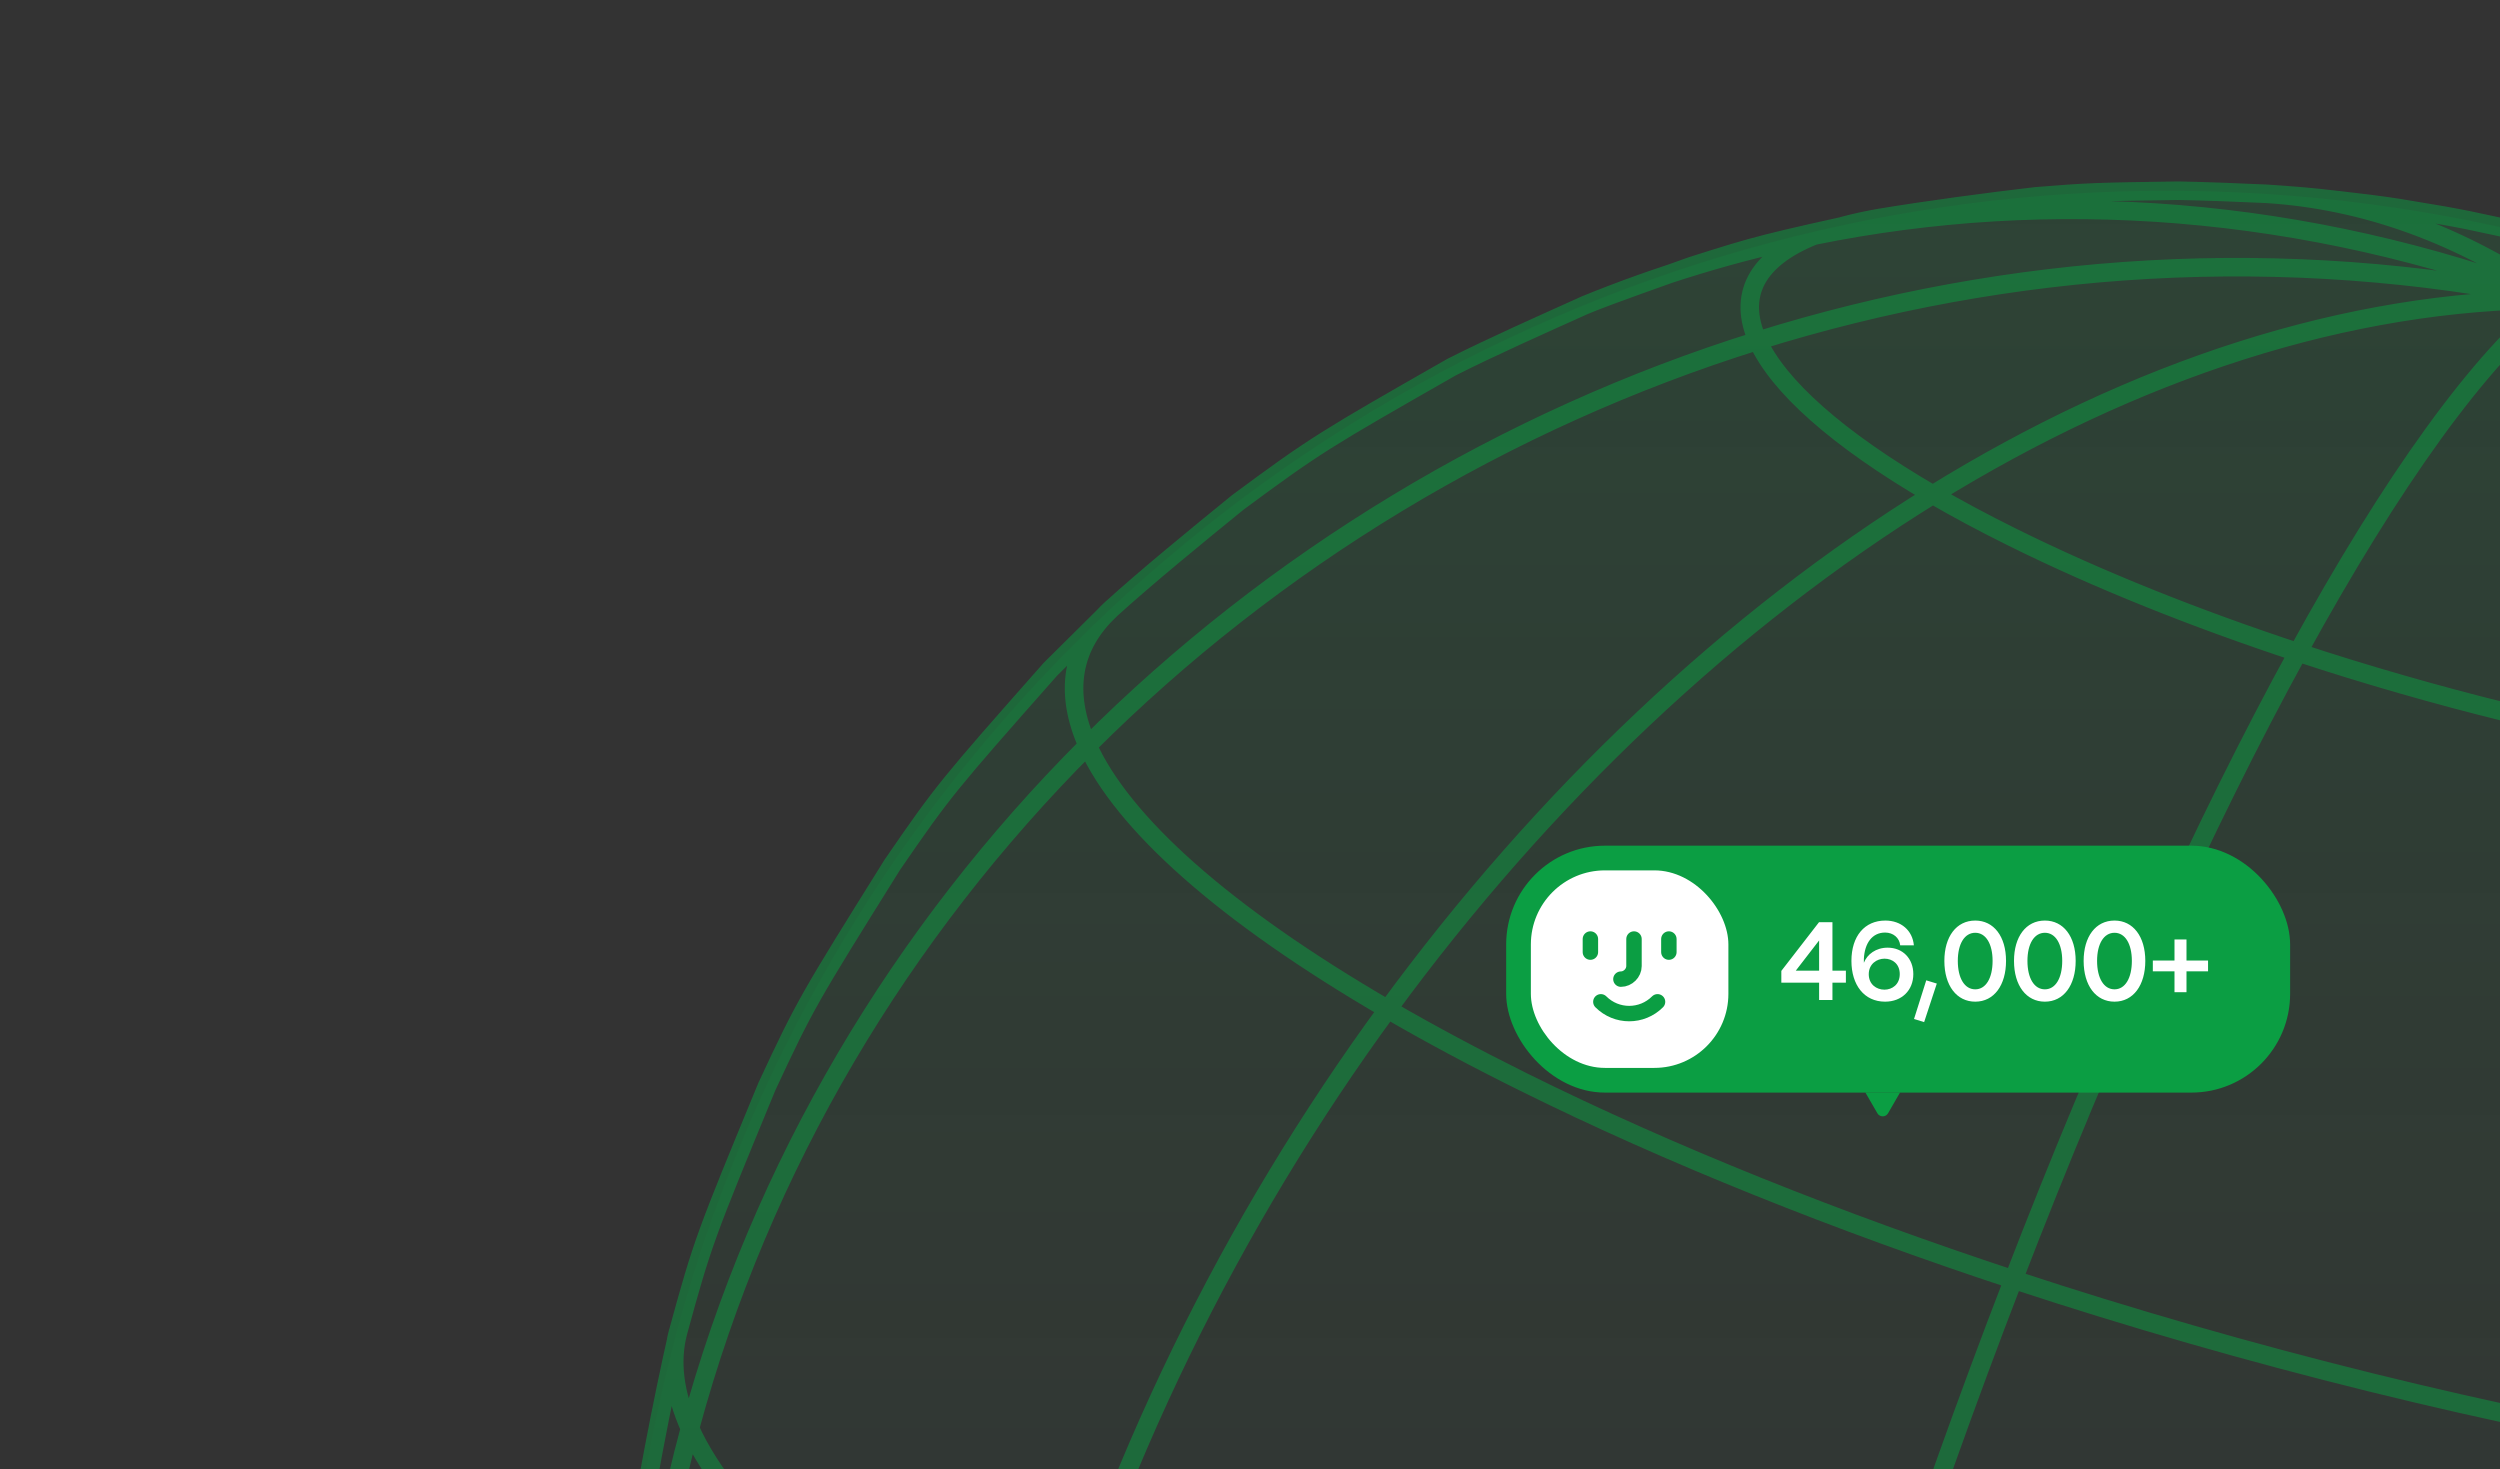
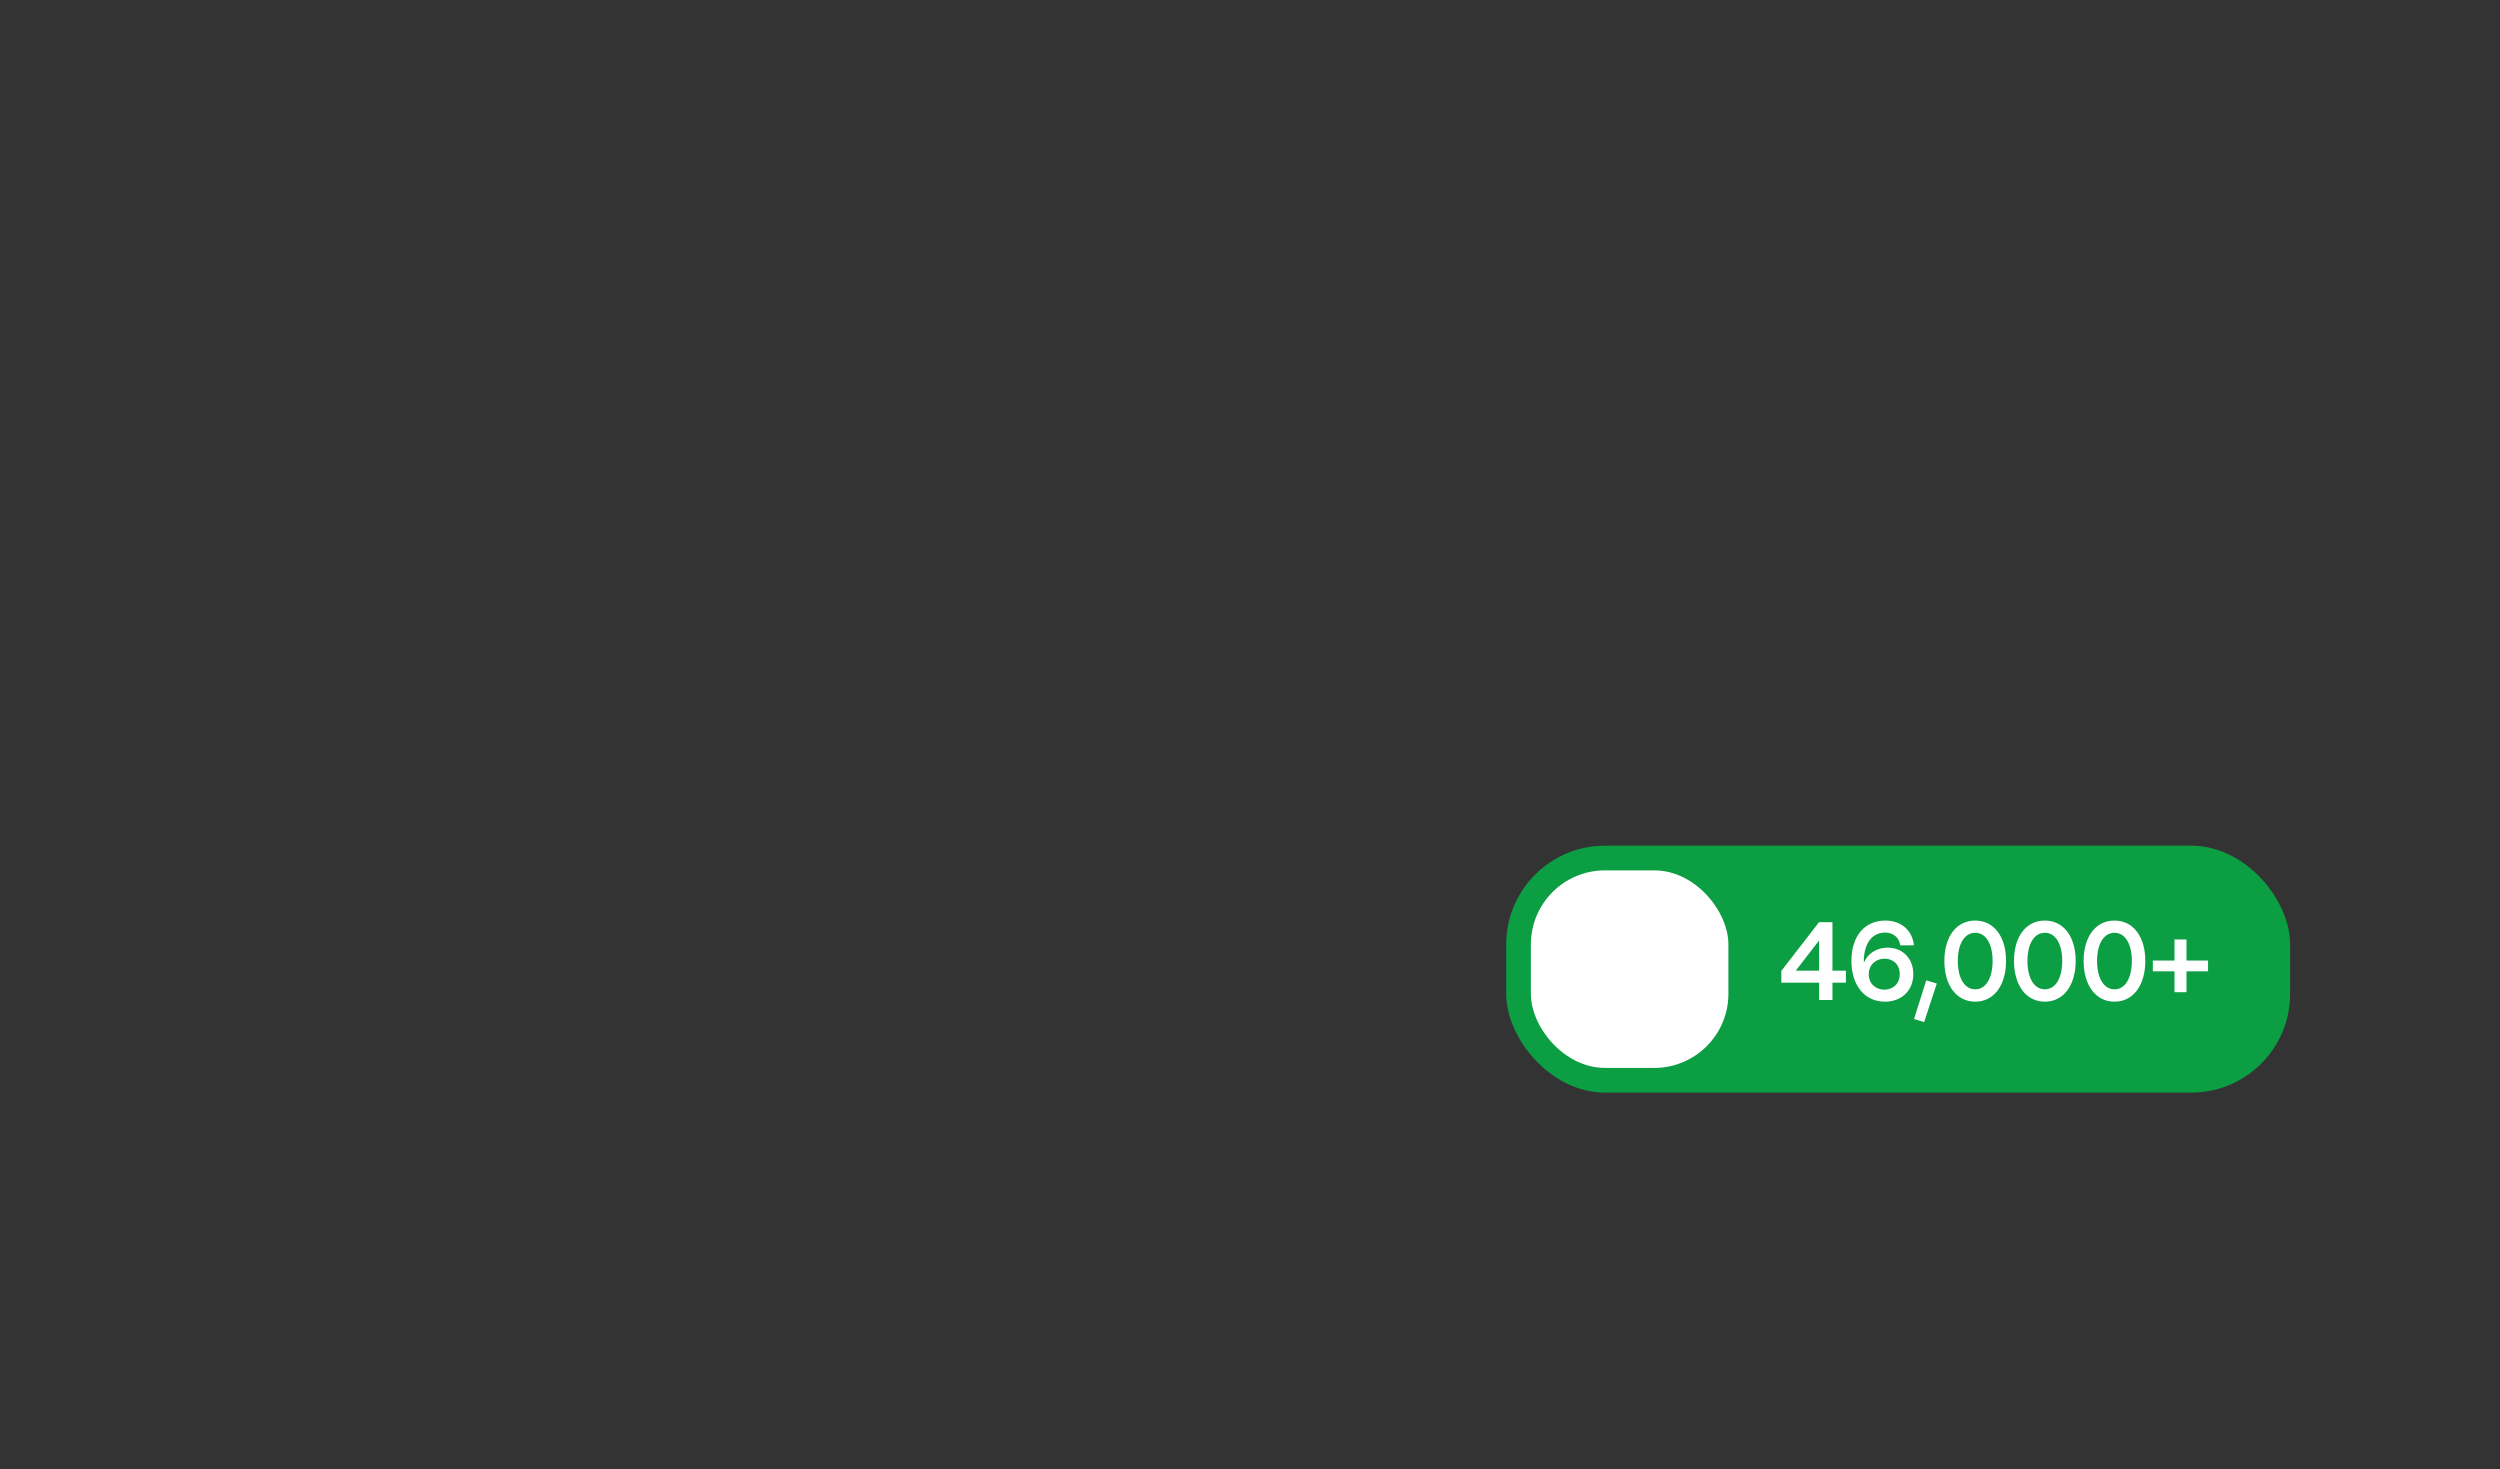
<svg xmlns="http://www.w3.org/2000/svg" width="405" height="238" viewBox="0 0 405 238" fill="none">
  <rect x="0" y="0" width="405" height="238" fill="#333333" stroke="none" />
  <g clip-path="url(#clip0_1_5149)">
    <g clip-path="url(#clip1_1_5149)">
      <circle cx="351.05" cy="280.965" r="250.05" fill="url(#paint0_linear_1_5149)" fill-opacity="0.15" />
-       <path d="M122.839 382.573C118.939 373.823 115.599 364.803 112.849 355.563M112.849 355.563C112.329 354.413 111.909 353.283 111.569 352.173C113.809 358.773 116.699 367.623 119.239 374.113L122.829 382.573M112.849 355.563C101.319 316.813 100.209 274.223 111.769 231.393C118.279 245.853 137.199 262.923 168.089 280.883M112.849 355.563C118.469 368.043 134.789 382.783 161.459 398.283C154.829 363.833 156.529 323.713 168.089 280.883M204.769 481.653C183.039 461.513 168.089 432.733 161.459 398.293C134.789 382.793 118.469 368.053 112.849 355.573M204.769 481.653C226.429 501.723 254.829 513.223 288.799 513.223M204.769 481.653C197.319 477.323 191.249 473.093 186.589 469.063L194.469 475.683C202.909 482.163 210.199 487.763 222.809 495.403C241.399 506.883 263.479 513.233 288.449 513.223M112.849 355.573C115.599 364.813 118.939 373.833 122.839 382.583C127.049 391.153 132.879 402.483 137.619 410.773C149.649 429.083 151.189 431.433 162.379 444.723C175.919 459.403 176.729 460.283 186.579 469.063C191.239 473.093 197.309 477.323 204.759 481.653M112.849 355.573C101.329 316.823 100.209 274.233 111.769 231.403M112.849 355.573C112.329 354.423 111.909 353.293 111.569 352.183L107.159 335.283C104.039 321.043 103.949 320.063 101.549 294.873C100.799 280.313 100.829 279.813 102.689 253.553C104.379 242.123 107.299 226.983 109.859 215.713C108.569 220.473 109.219 225.733 111.769 231.403M263.919 507.203C259.609 494.593 259.229 472.113 262.819 442.073M263.919 507.203C259.609 494.583 259.229 472.103 262.819 442.073M263.919 507.203C286.019 514.493 309.419 520.263 331.279 523.863M262.819 442.073C234.409 432.703 207.249 421.863 183.399 410.023C175.449 406.073 168.139 402.153 161.469 398.283C168.099 432.723 183.039 461.503 204.779 481.643C208.669 483.903 212.939 486.193 217.569 488.493C231.489 495.403 247.339 501.733 263.919 507.193M262.819 442.073C300.689 454.573 340.789 464.453 378.249 470.623M262.819 442.073C266.409 412.043 273.959 374.453 285.519 331.623C329.399 346.093 375.849 357.543 419.249 364.693M262.819 442.073C300.689 454.563 340.789 464.453 378.249 470.623M331.279 523.863C346.819 516.163 363.029 497.783 378.249 470.623M331.279 523.863C346.819 516.153 363.029 497.783 378.249 470.623M331.279 523.863C353.139 527.463 373.469 528.893 389.409 527.523M331.279 523.863C353.139 527.463 373.459 528.903 389.409 527.523M331.279 523.863C315.789 531.543 300.969 528.623 288.459 513.223C295.279 521.613 302.789 526.303 310.709 527.583C312.989 527.933 316.029 528.403 318.319 528.713C327.049 529.753 327.389 529.793 332.139 530.163C342.659 530.793 343.289 530.833 349.389 530.873C362.419 530.683 364.089 530.663 372.529 529.953M378.249 470.623C415.709 476.793 450.539 479.253 477.869 476.893M378.249 470.623C393.469 443.463 407.689 407.523 419.249 364.693M389.409 527.523C422.079 520.893 452.609 503.423 477.869 476.893M389.409 527.523C392.659 527.243 395.639 526.853 398.339 526.363C390.629 527.653 380.299 529.063 372.539 529.953M389.409 527.523C383.839 528.653 378.209 529.463 372.539 529.953M389.409 527.523C383.849 528.653 378.219 529.463 372.539 529.953M477.869 476.893C503.129 450.373 523.099 414.793 534.659 371.963C566.319 369.223 584.939 361.283 590.939 349.873M477.869 476.893C500.089 474.973 514.859 470.083 522.399 463.033L525.199 460.363C542.559 442.213 543.239 441.503 552.009 429.783C558.459 420.323 566.799 407.493 572.319 397.453M592.449 346.043C592.099 347.353 591.589 348.633 590.939 349.863M592.449 346.043C592.089 347.363 591.589 348.633 590.939 349.873M592.449 346.043C598.429 319.713 598.539 319.213 600.009 304.483C601.469 278.253 601.499 277.753 600.529 263.213C597.939 239.663 597.469 235.413 594.329 222.923M590.939 349.863C586.389 366.713 580.109 382.613 572.319 397.433L573.659 394.843C584.329 371.703 586.549 366.893 592.449 346.033M590.939 349.863C584.939 361.283 566.319 369.223 534.659 371.953M111.769 231.403C123.329 188.583 146.089 150.933 176.199 120.793M111.769 231.403C118.279 245.863 137.189 262.933 168.089 280.893C179.649 238.073 199.599 197.953 224.809 163.513C198.139 148.013 181.819 133.273 176.199 120.793M168.089 280.883C179.639 238.063 199.589 197.953 224.809 163.503C231.479 167.373 238.789 171.293 246.739 175.243C270.599 187.083 297.759 197.923 326.169 207.293M168.089 280.883C175.809 285.373 184.279 289.913 193.489 294.483C221.129 308.203 252.589 320.763 285.509 331.613M262.809 442.083C266.399 412.043 273.949 374.453 285.509 331.633C252.599 320.773 221.129 308.223 193.489 294.503C184.279 289.933 175.809 285.383 168.089 280.903C156.529 323.733 154.839 363.853 161.459 398.303C168.119 402.173 175.429 406.103 183.389 410.043C207.249 421.883 234.409 432.723 262.809 442.093M419.249 364.693C430.809 321.873 438.239 277.583 441.609 235.843M419.249 364.693C462.649 371.843 502.999 374.683 534.669 371.953M534.659 371.953C502.999 374.683 462.649 371.843 419.239 364.693M534.659 371.953C546.209 329.133 547.889 284.473 541.229 242.113M534.659 371.953C546.219 329.133 547.889 284.483 541.229 242.113M419.239 364.693C407.679 407.523 393.459 443.463 378.239 470.623C415.699 476.793 450.529 479.253 477.859 476.893C503.119 450.363 523.089 414.783 534.649 371.963M419.239 364.693C430.789 321.873 438.219 277.583 441.599 235.843M419.239 364.693C375.839 357.543 329.389 346.093 285.509 331.623M594.319 222.933L590.739 209.603C592.219 214.513 591.919 219.033 589.809 223.053M589.809 223.053C601.369 263.503 602.499 307.053 590.939 349.873M589.809 223.053C601.359 263.493 602.489 307.053 590.939 349.873M589.809 223.053C584.629 232.903 568.559 239.753 541.229 242.113M589.809 223.053C578.249 182.603 556.269 145.273 526.109 114.883M590.939 349.873C586.389 366.723 580.109 382.623 572.319 397.443M111.779 231.403C123.339 188.583 146.099 150.933 176.209 120.793C172.339 112.203 173.549 104.683 179.949 98.713L170.159 108.423C153.479 127.313 152.829 128.053 144.549 140.103C130.969 161.853 130.439 162.703 124.239 176.013C114.219 200.293 113.829 201.243 109.869 215.723C108.589 220.483 109.229 225.743 111.779 231.413M176.199 120.793C172.339 112.203 173.539 104.683 179.939 98.713C185.909 93.293 194.259 86.493 200.509 81.403C213.099 72.073 214.769 71.113 235.159 59.473C241.499 56.253 250.169 52.403 256.649 49.483C268.619 44.563 281.079 40.773 293.869 38.173M285.509 331.623C297.069 288.803 311.159 246.153 326.169 207.293M285.509 331.623C297.069 288.793 311.169 246.153 326.169 207.293M326.169 207.293C364.039 219.793 404.139 229.673 441.599 235.843M326.169 207.293C341.169 168.433 357.079 133.363 372.259 105.683M326.169 207.293C364.049 219.783 404.139 229.673 441.599 235.843M441.599 235.843C444.969 194.103 444.289 154.933 439.619 122.343C417.759 118.743 394.359 112.973 372.259 105.683M541.229 242.113C513.899 244.473 479.069 242.013 441.609 235.843M541.229 242.113C534.569 199.743 519.569 159.673 497.769 126.003C481.819 127.383 461.499 125.943 439.629 122.343M441.609 235.843C444.979 194.113 444.299 154.933 439.629 122.343M518.339 95.043C517.669 94.443 516.999 93.843 516.329 93.243M518.339 95.043C524.279 100.543 531.799 108.283 537.369 114.143C548.919 127.463 550.489 129.783 562.729 147.833C570.969 161.193 571.779 162.933 581.669 184.263C584.679 191.753 588.139 201.953 590.739 209.593C592.229 214.513 591.919 219.023 589.809 223.043C578.249 182.593 556.259 145.263 526.109 114.873M518.339 95.043L515.569 92.583C515.829 92.803 516.079 93.023 516.319 93.243C516.999 93.833 517.669 94.433 518.329 95.043M516.329 93.243C525.799 101.623 529.139 109.123 526.109 114.873M516.329 93.243C489.149 69.313 454.329 53.323 413.849 48.543M526.109 114.873C496.059 84.593 457.889 61.213 413.849 48.533M176.199 120.783C206.309 90.643 243.779 68.003 284.749 55.203M284.749 55.203C281.469 47.923 284.439 41.953 293.869 38.173M284.749 55.203C325.579 42.443 369.879 39.453 413.849 48.543M284.749 55.203C288.029 62.483 297.559 71.083 313.119 80.133C345.619 60.053 380.229 48.543 413.849 48.543M293.869 38.173C332.019 30.413 373.209 33.243 413.849 48.543M224.819 163.503C250.039 129.053 280.509 100.273 313.119 80.123M313.119 80.123C297.559 71.073 288.029 62.473 284.749 55.193C243.779 67.993 206.319 90.633 176.199 120.773C181.819 133.253 198.139 147.993 224.809 163.493M313.119 80.123C345.609 60.043 380.219 48.533 413.849 48.533M313.119 80.123C317.009 82.383 321.279 84.673 325.919 86.973C339.839 93.883 355.689 100.213 372.269 105.673M326.169 207.303C341.169 168.443 357.079 133.373 372.259 105.693C355.679 100.223 339.829 93.903 325.909 86.993C321.269 84.693 316.999 82.403 313.109 80.143C280.499 100.293 250.019 129.073 224.809 163.523C231.469 167.393 238.789 171.323 246.739 175.263C270.599 187.103 297.759 197.943 326.169 207.313M372.259 105.683C387.389 78.093 401.789 57.853 413.849 48.533M439.629 122.343C434.069 89.013 428.559 68.443 413.859 48.533C401.799 57.853 387.399 78.093 372.269 105.683C394.369 112.973 417.769 118.743 439.629 122.343ZM526.109 114.883C523.089 120.633 513.709 124.633 497.759 126.013M526.109 114.883C496.059 84.593 457.889 61.213 413.849 48.543M526.109 114.883C529.129 109.133 525.799 101.633 516.329 93.253M497.759 126.013C519.559 159.683 534.559 199.753 541.219 242.123C568.549 239.763 584.619 232.913 589.799 223.063M497.759 126.013C481.809 127.383 461.479 125.953 439.619 122.353C432.589 77.923 424.149 63.183 413.849 48.543M413.849 48.533C447.559 65.263 476.029 92.443 497.759 125.993C513.709 124.613 523.089 120.613 526.109 114.863M288.449 513.223C276.399 522.543 268.199 519.773 263.909 507.203C286.009 514.493 309.409 520.263 331.269 523.863C315.789 531.543 300.959 528.613 288.329 513.063M288.449 513.223C282.159 518.093 276.919 519.663 272.729 518.263L275.569 519.183C280.049 520.55 283.413 521.54 285.659 522.153C292.279 523.873 292.409 523.913 295.809 524.683C302.759 526.183 302.899 526.213 306.489 526.863L310.699 527.593C302.769 526.313 295.259 521.623 288.449 513.233M288.579 513.133C276.399 522.553 268.209 519.783 263.909 507.213C247.329 501.743 231.479 495.423 217.559 488.513C212.919 486.213 208.649 483.923 204.769 481.663C226.429 501.733 254.829 513.243 288.459 513.233C263.489 513.233 241.409 506.893 222.819 495.413C227.919 498.333 234.799 502.103 240.009 504.823C245.936 507.656 250.423 509.72 253.469 511.013C258.603 513.12 262.463 514.646 265.049 515.593C267.349 516.413 270.429 517.493 272.749 518.273C276.929 519.673 282.169 518.103 288.469 513.233M413.849 48.543C413.719 41.943 412.769 38.583 411.119 38.193M413.849 48.543C427.489 45.693 439.609 46.763 450.029 51.273L448.839 50.763C443.706 48.656 439.846 47.13 437.259 46.183C432.579 44.53 429.066 43.33 426.719 42.583C422.239 41.216 418.876 40.226 416.629 39.613C414.979 39.183 412.779 38.593 411.119 38.183M413.849 48.543C398.719 37.943 382.939 32.383 367.139 31.393C362.869 31.193 357.179 30.973 352.909 30.893C339.819 31.083 338.449 31.103 329.769 31.813C322.159 32.693 312.029 34.053 304.469 35.313C300.309 36.043 296.779 37.003 293.859 38.163M413.849 48.543C447.559 65.273 476.029 92.453 497.759 126.003M450.039 51.273C439.609 46.773 427.499 45.693 413.859 48.543M413.859 48.543C454.339 53.323 489.159 69.313 516.339 93.243C516.089 93.023 515.839 92.803 515.589 92.583L504.519 83.443C487.939 71.133 479.659 65.933 462.319 56.953C458.659 55.203 453.759 52.903 450.049 51.273M413.859 48.543C398.719 37.943 382.949 32.383 367.149 31.393M413.859 48.543C413.729 41.943 412.779 38.583 411.129 38.193L406.499 37.093C399.539 35.593 399.409 35.563 395.819 34.913C388.159 33.613 388.009 33.583 383.999 33.053C375.269 32.013 374.929 31.973 370.179 31.603L367.159 31.393M256.649 49.473C268.629 44.563 281.079 40.763 293.869 38.163C296.789 36.993 300.319 36.033 304.479 35.313C285.909 39.413 284.799 39.663 273.979 43.123C268.779 45.013 261.779 47.393 256.649 49.473ZM493.769 486.183C502.609 479.553 514.079 470.293 522.399 463.023C514.859 470.073 500.089 474.963 477.869 476.883C452.619 503.413 422.079 520.883 389.409 527.513C392.659 527.233 395.629 526.843 398.339 526.353C404.319 525.023 412.299 523.253 418.219 521.683C437.799 515.503 441.329 514.393 458.109 506.803C476.139 497.453 482.889 493.953 493.769 486.183Z" stroke="#0B9E43" stroke-opacity="0.5" stroke-width="3" stroke-miterlimit="10" />
    </g>
-     <path d="M305.866 180.349C305.481 181.016 304.519 181.016 304.134 180.349L302.184 176.971L307.816 176.971L305.866 180.349Z" fill="#0B9E43" />
    <rect x="244" y="137" width="127" height="40" rx="16" fill="#0B9E43" />
    <rect x="248" y="141" width="32" height="32" rx="12" fill="white" />
-     <path d="M257.644 152.123V154.242M270.357 152.123V154.242M262.588 158.621C263.718 158.621 264.707 157.632 264.707 156.502V152.123M268.521 162.294C265.978 164.836 261.882 164.836 259.339 162.294" stroke="#0B9E43" stroke-width="2.5" stroke-linecap="round" stroke-linejoin="round" />
    <path d="M296.856 162H294.696V159.192H288.576V157.284L294.678 149.4H296.856V157.248H299.034V159.192H296.856V162ZM294.696 152.352L290.916 157.248H294.696V152.352ZM305.385 162.27C301.983 162.27 299.931 159.552 299.931 155.664C299.931 151.65 302.073 149.13 305.421 149.13C307.977 149.13 309.831 150.732 310.047 153.144H307.833C307.707 151.92 306.699 151.074 305.385 151.074C303.297 151.074 302.055 152.802 301.947 155.358V155.97C302.487 154.584 303.909 153.522 305.799 153.522C308.229 153.522 309.957 155.268 309.957 157.806C309.957 160.434 308.085 162.27 305.385 162.27ZM305.277 160.326C306.519 160.326 307.761 159.498 307.761 157.806C307.761 156.114 306.537 155.304 305.295 155.304C304.035 155.304 302.739 156.168 302.739 157.824C302.739 159.48 303.999 160.326 305.277 160.326ZM313.762 159.336L311.71 165.582L310.072 165.078L312.052 158.814L313.762 159.336ZM319.991 162.27C316.985 162.27 314.987 159.678 314.987 155.664C314.987 151.74 316.931 149.13 319.991 149.13C322.979 149.13 324.977 151.686 324.977 155.664C324.977 159.606 323.033 162.27 319.991 162.27ZM319.991 160.272C321.701 160.272 322.799 158.472 322.799 155.664C322.799 152.892 321.701 151.11 319.991 151.11C318.263 151.11 317.165 152.892 317.165 155.664C317.165 158.472 318.263 160.272 319.991 160.272ZM331.272 162.27C328.266 162.27 326.268 159.678 326.268 155.664C326.268 151.74 328.212 149.13 331.272 149.13C334.26 149.13 336.258 151.686 336.258 155.664C336.258 159.606 334.314 162.27 331.272 162.27ZM331.272 160.272C332.982 160.272 334.08 158.472 334.08 155.664C334.08 152.892 332.982 151.11 331.272 151.11C329.544 151.11 328.446 152.892 328.446 155.664C328.446 158.472 329.544 160.272 331.272 160.272ZM342.553 162.27C339.547 162.27 337.549 159.678 337.549 155.664C337.549 151.74 339.493 149.13 342.553 149.13C345.541 149.13 347.539 151.686 347.539 155.664C347.539 159.606 345.595 162.27 342.553 162.27ZM342.553 160.272C344.263 160.272 345.361 158.472 345.361 155.664C345.361 152.892 344.263 151.11 342.553 151.11C340.825 151.11 339.727 152.892 339.727 155.664C339.727 158.472 340.825 160.272 342.553 160.272ZM354.212 160.74H352.268V157.356H348.758V155.61H352.268V152.19H354.212V155.61H357.704V157.356H354.212V160.74Z" fill="white" />
  </g>
  <defs>
    <linearGradient id="paint0_linear_1_5149" x1="351.05" y1="30.915" x2="351.05" y2="531.015" gradientUnits="userSpaceOnUse">
      <stop stop-color="#0B9E43" />
      <stop offset="0.552" stop-color="#0B9E43" stop-opacity="0" />
    </linearGradient>
    <clipPath id="clip0_1_5149">
      <rect width="405" height="238" fill="white" />
    </clipPath>
    <clipPath id="clip1_1_5149">
-       <rect width="502.6" height="502.5" fill="white" transform="translate(0 -57)" />
-     </clipPath>
+       </clipPath>
  </defs>
</svg>